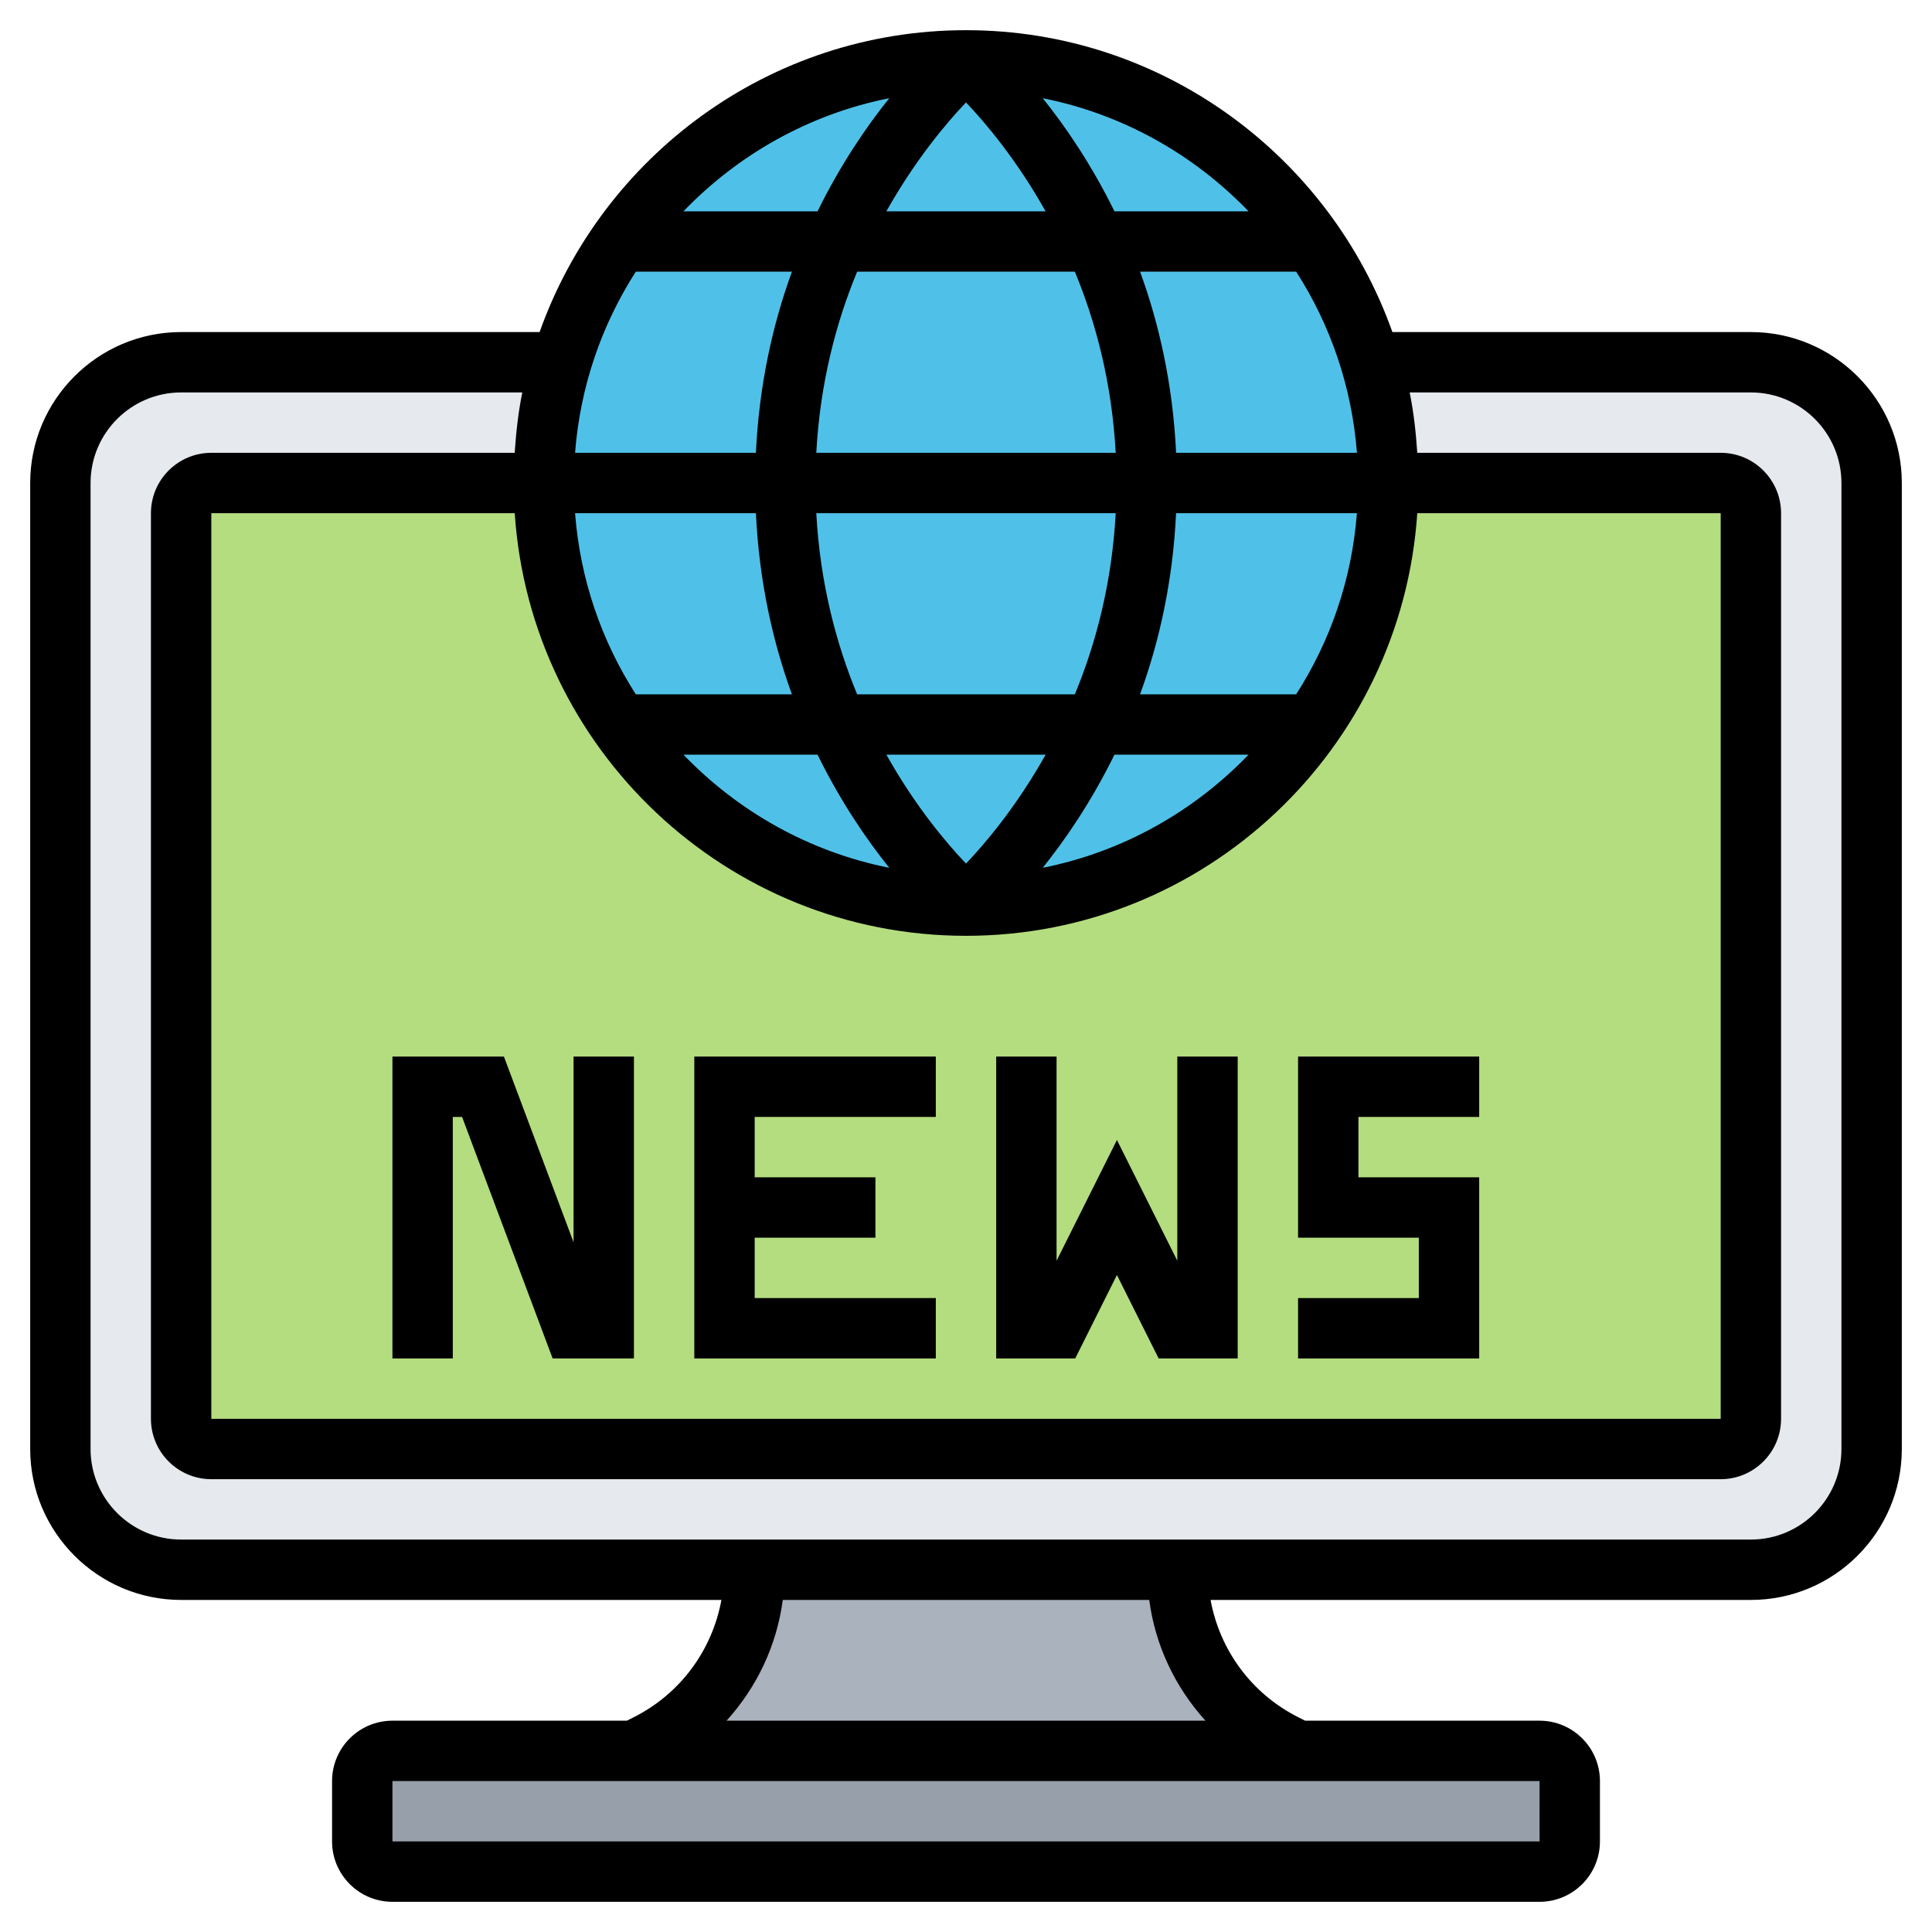
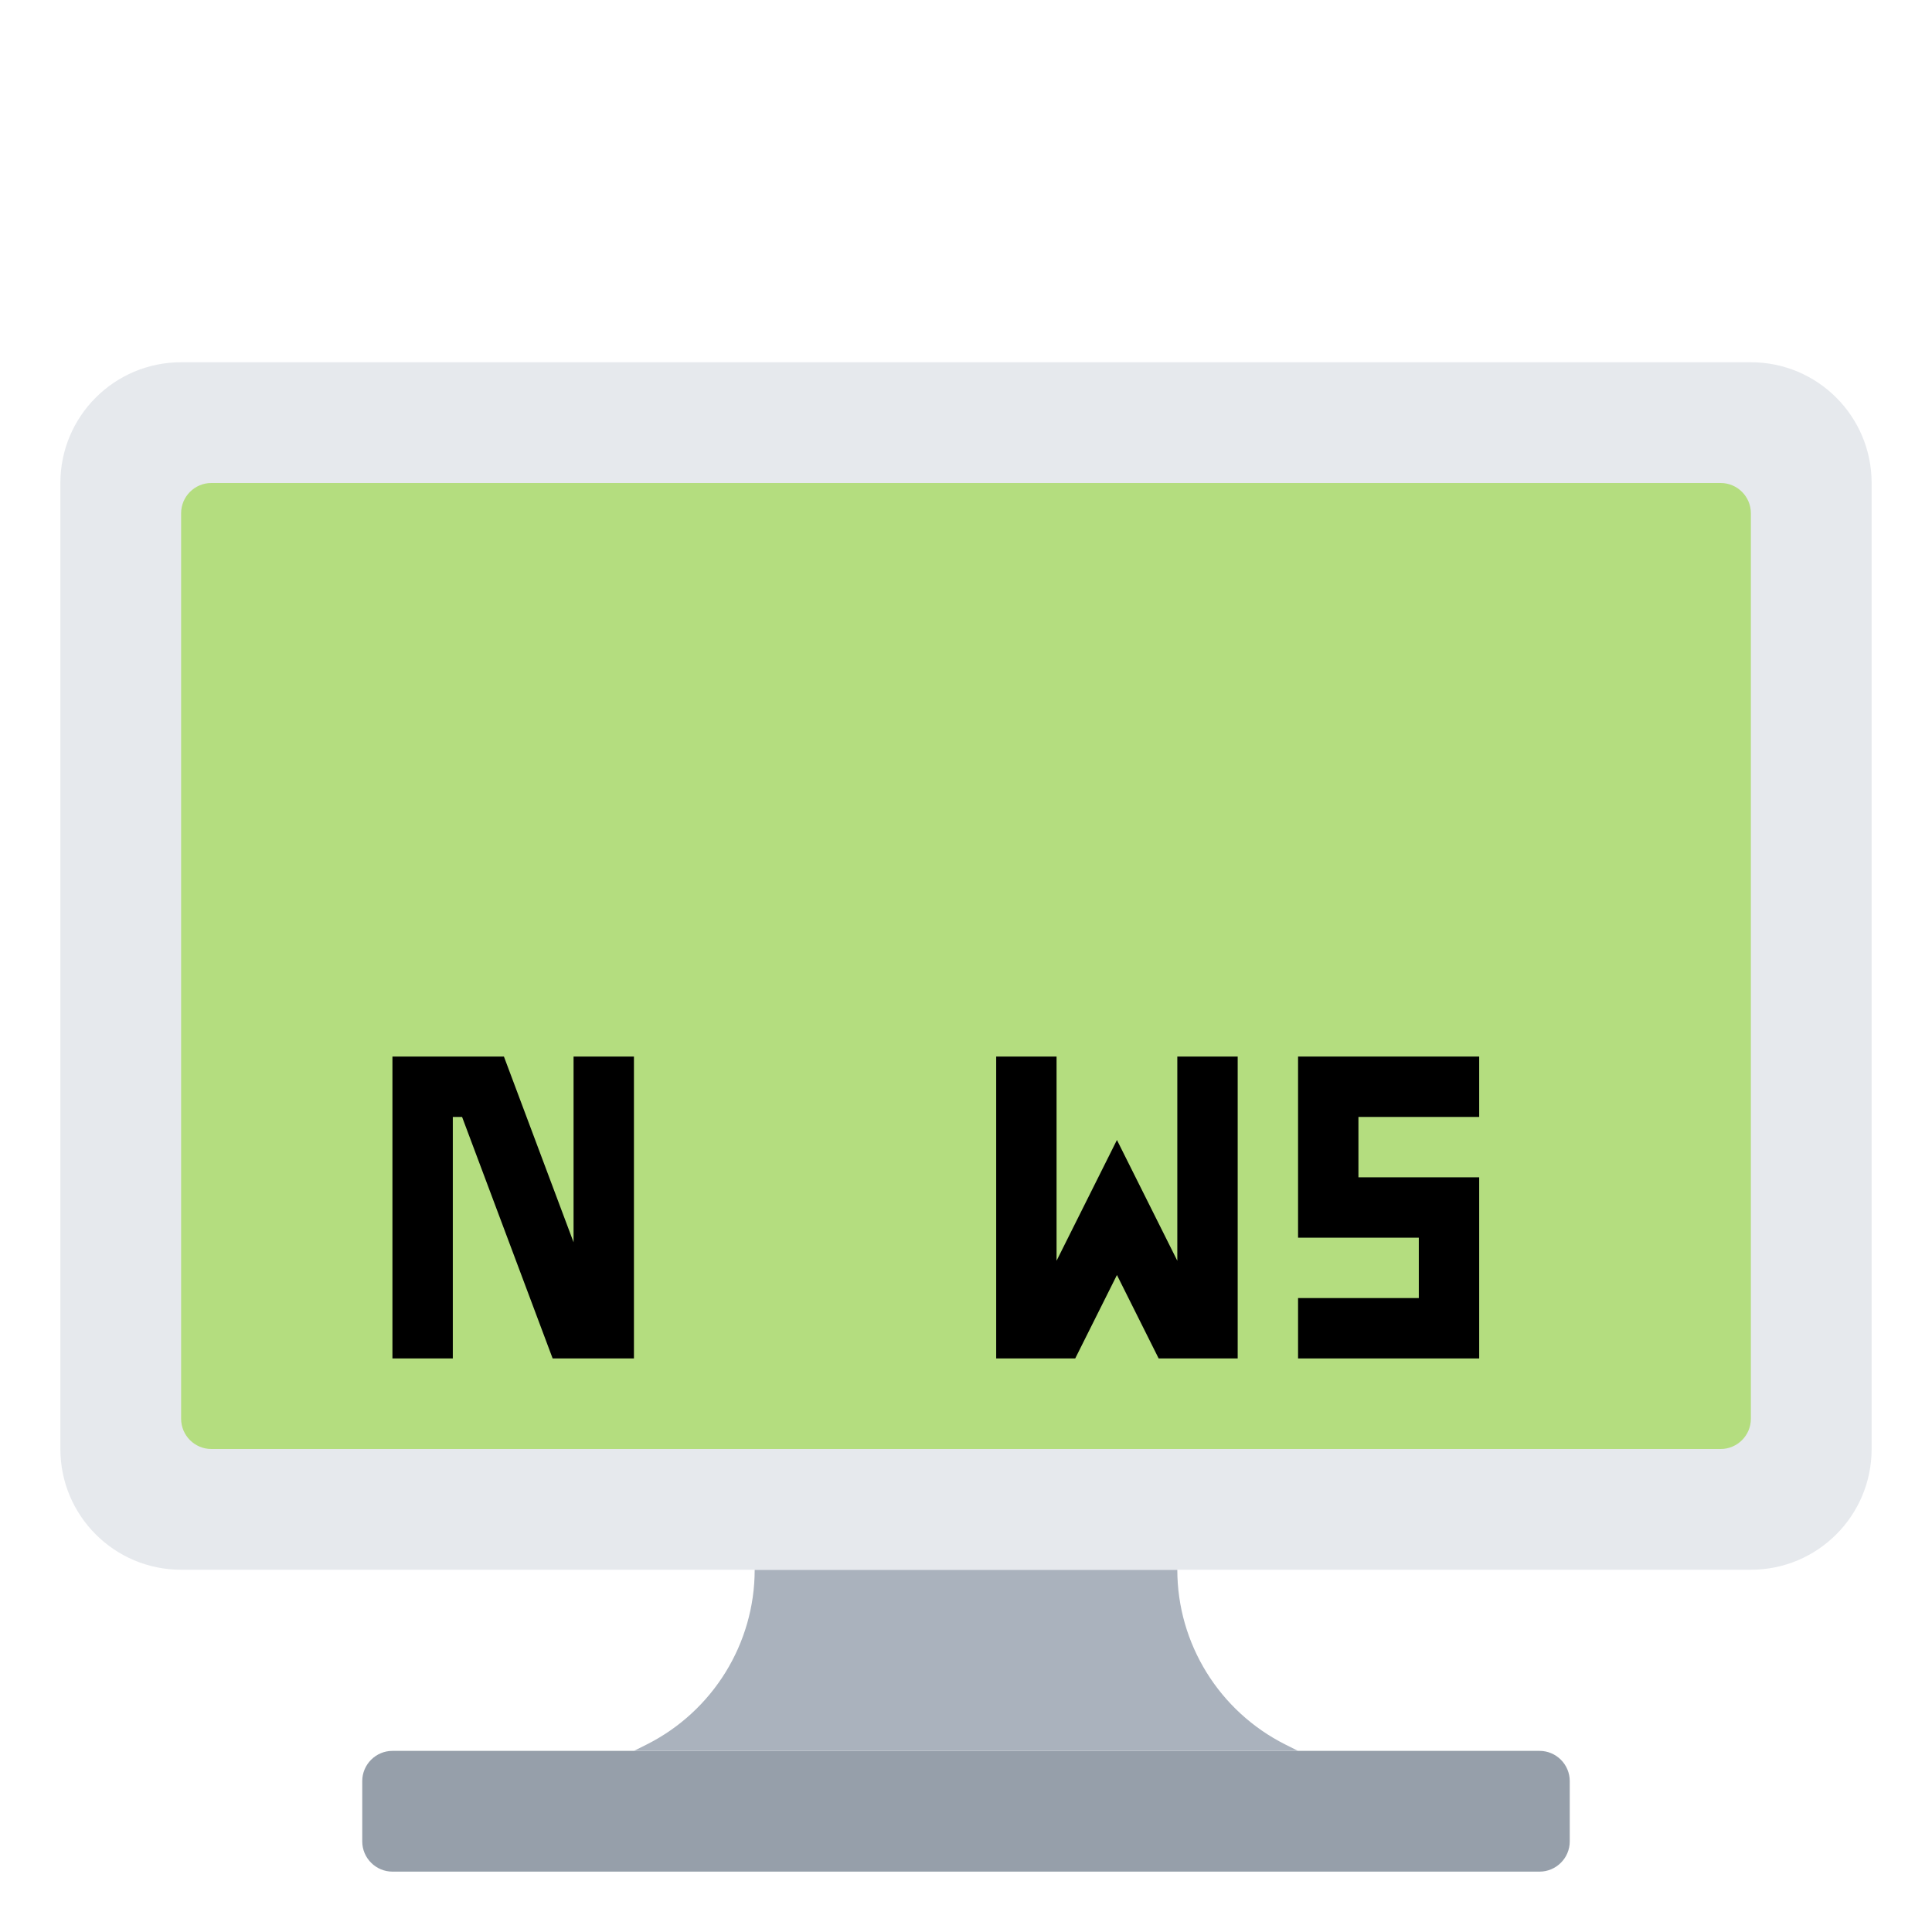
<svg xmlns="http://www.w3.org/2000/svg" id="_x33_0" enable-background="new 0 0 64 64" height="512" viewBox="0 0 64 64" width="512">
  <g>
    <g>
      <path d="m52 59v2c0 .55-.45 1-1 1h-38c-.55 0-1-.45-1-1v-2c0-.55.45-1 1-1h8 22 8c.55 0 1 .45 1 1z" fill="#969faa" />
      <path d="m39 52c0 2.45 1.39 4.69 3.58 5.79l.42.21h-22l.42-.21c2.19-1.1 3.58-3.34 3.58-5.79z" fill="#aab2bd" />
      <path d="m58 12h-52c-2.21 0-4 1.79-4 4v32c0 2.21 1.79 4 4 4h19 14 19c2.21 0 4-1.79 4-4v-32c0-2.21-1.79-4-4-4z" fill="#e6e9ed" />
      <path d="m57 16h-50c-.55 0-1 .45-1 1v30c0 .55.45 1 1 1h50c.55 0 1-.45 1-1v-30c0-.55-.45-1-1-1z" fill="#b4dd7f" />
-       <circle cx="32" cy="16" fill="#4fc1e9" r="14" />
    </g>
    <g>
-       <path d="m58 11h-11.875c-2.066-5.816-7.609-10-14.125-10s-12.059 4.184-14.125 10h-11.875c-2.757 0-5 2.243-5 5v32c0 2.757 2.243 5 5 5h17.898c-.307 1.671-1.362 3.114-2.923 3.895l-.211.105h-7.764c-1.103 0-2 .897-2 2v2c0 1.103.897 2 2 2h38c1.103 0 2-.897 2-2v-2c0-1.103-.897-2-2-2h-7.764l-.211-.105c-1.561-.781-2.616-2.224-2.923-3.895h17.898c2.757 0 5-2.243 5-5v-32c0-2.757-2.243-5-5-5zm-1 6v30h-50v-30h10.051c.518 7.805 7.016 14 14.949 14s14.431-6.195 14.949-14zm-25-13.607c.644.675 1.673 1.891 2.637 3.607h-5.275c.965-1.716 1.994-2.932 2.638-3.607zm3.606 5.607c.699 1.687 1.228 3.697 1.353 6h-9.918c.124-2.303.654-4.313 1.353-6zm-3.606 19.607c-.644-.675-1.674-1.89-2.637-3.607h5.275c-.965 1.717-1.994 2.932-2.638 3.607zm4.918-3.607h4.441c-1.806 1.878-4.165 3.219-6.817 3.747.751-.936 1.609-2.187 2.376-3.747zm-7.46 3.747c-2.653-.528-5.011-1.869-6.817-3.747h4.441c.767 1.56 1.625 2.811 2.376 3.747zm-1.064-5.747c-.699-1.687-1.228-3.697-1.353-6h9.918c-.124 2.303-.654 4.313-1.353 6zm-3.354-8h-5.99c.169-2.198.883-4.242 2.012-6h5.171c-.63 1.728-1.085 3.732-1.193 6zm0 2c.108 2.268.563 4.272 1.193 6h-5.171c-1.129-1.758-1.844-3.802-2.012-6zm17.897 6h-5.171c.631-1.728 1.086-3.732 1.193-6h5.99c-.168 2.198-.883 4.242-2.012 6zm-3.977-8c-.108-2.268-.563-4.272-1.193-6h5.171c1.129 1.758 1.844 3.802 2.012 6zm2.399-8h-4.441c-.767-1.56-1.625-2.811-2.376-3.747 2.652.528 5.011 1.869 6.817 3.747zm-11.901-3.747c-.751.936-1.609 2.187-2.376 3.747h-4.441c1.806-1.878 4.165-3.219 6.817-3.747zm21.543 57.747h-38.001v-2h38zm-11.068-4h-15.865c1.002-1.106 1.662-2.488 1.863-4h12.139c.2 1.512.86 2.894 1.863 4zm21.067-9c0 1.654-1.346 3-3 3h-52c-1.654 0-3-1.346-3-3v-32c0-1.654 1.346-3 3-3h11.302c-.133.651-.207 1.322-.252 2h-10.05c-1.103 0-2 .897-2 2v30c0 1.103.897 2 2 2h50c1.103 0 2-.897 2-2v-30c0-1.103-.897-2-2-2h-10.051c-.045-.678-.119-1.349-.252-2h11.303c1.654 0 3 1.346 3 3z" />
      <path d="m49 39h-4v-2h4v-2h-6v6h4v2h-4v2h6z" />
      <path d="m39 41.764-2-4-2 4v-6.764h-2v10h2.618l1.382-2.764 1.382 2.764h2.618v-10h-2z" />
-       <path d="m23 45h8v-2h-6v-2h4v-2h-4v-2h6v-2h-8z" />
      <path d="m19 41.152-2.307-6.152h-3.693v10h2v-8h.307l3 8h2.693v-10h-2z" />
    </g>
  </g>
</svg>